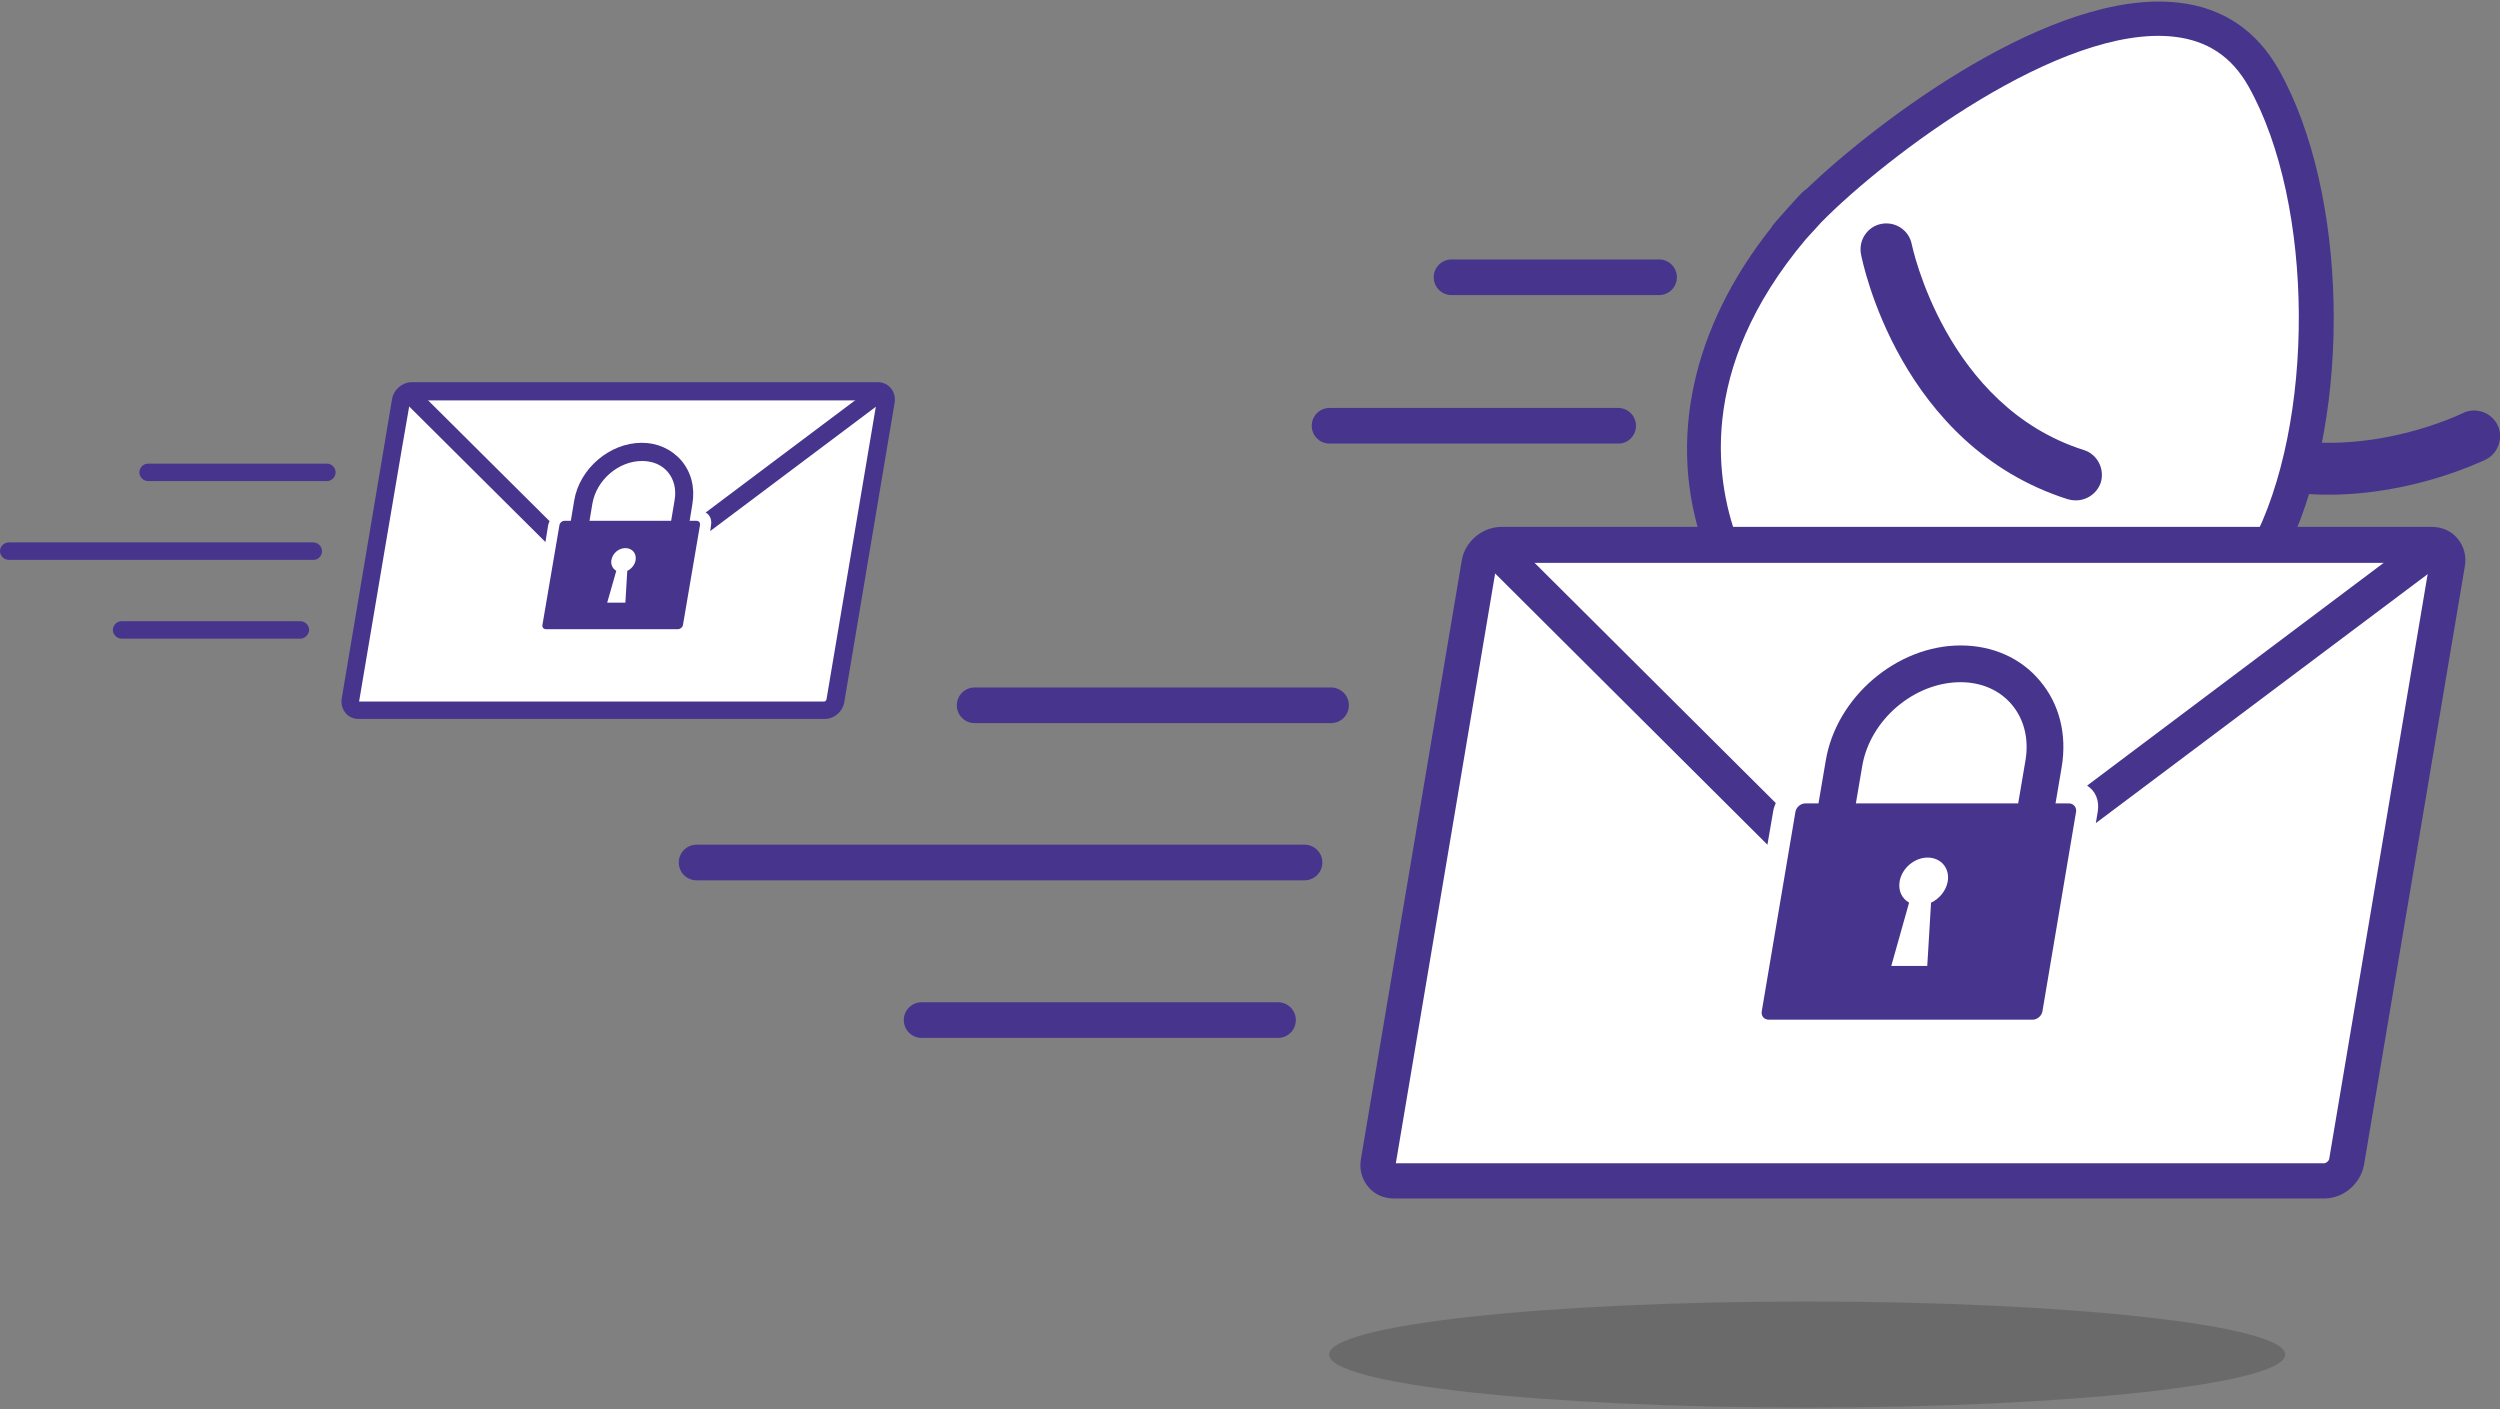
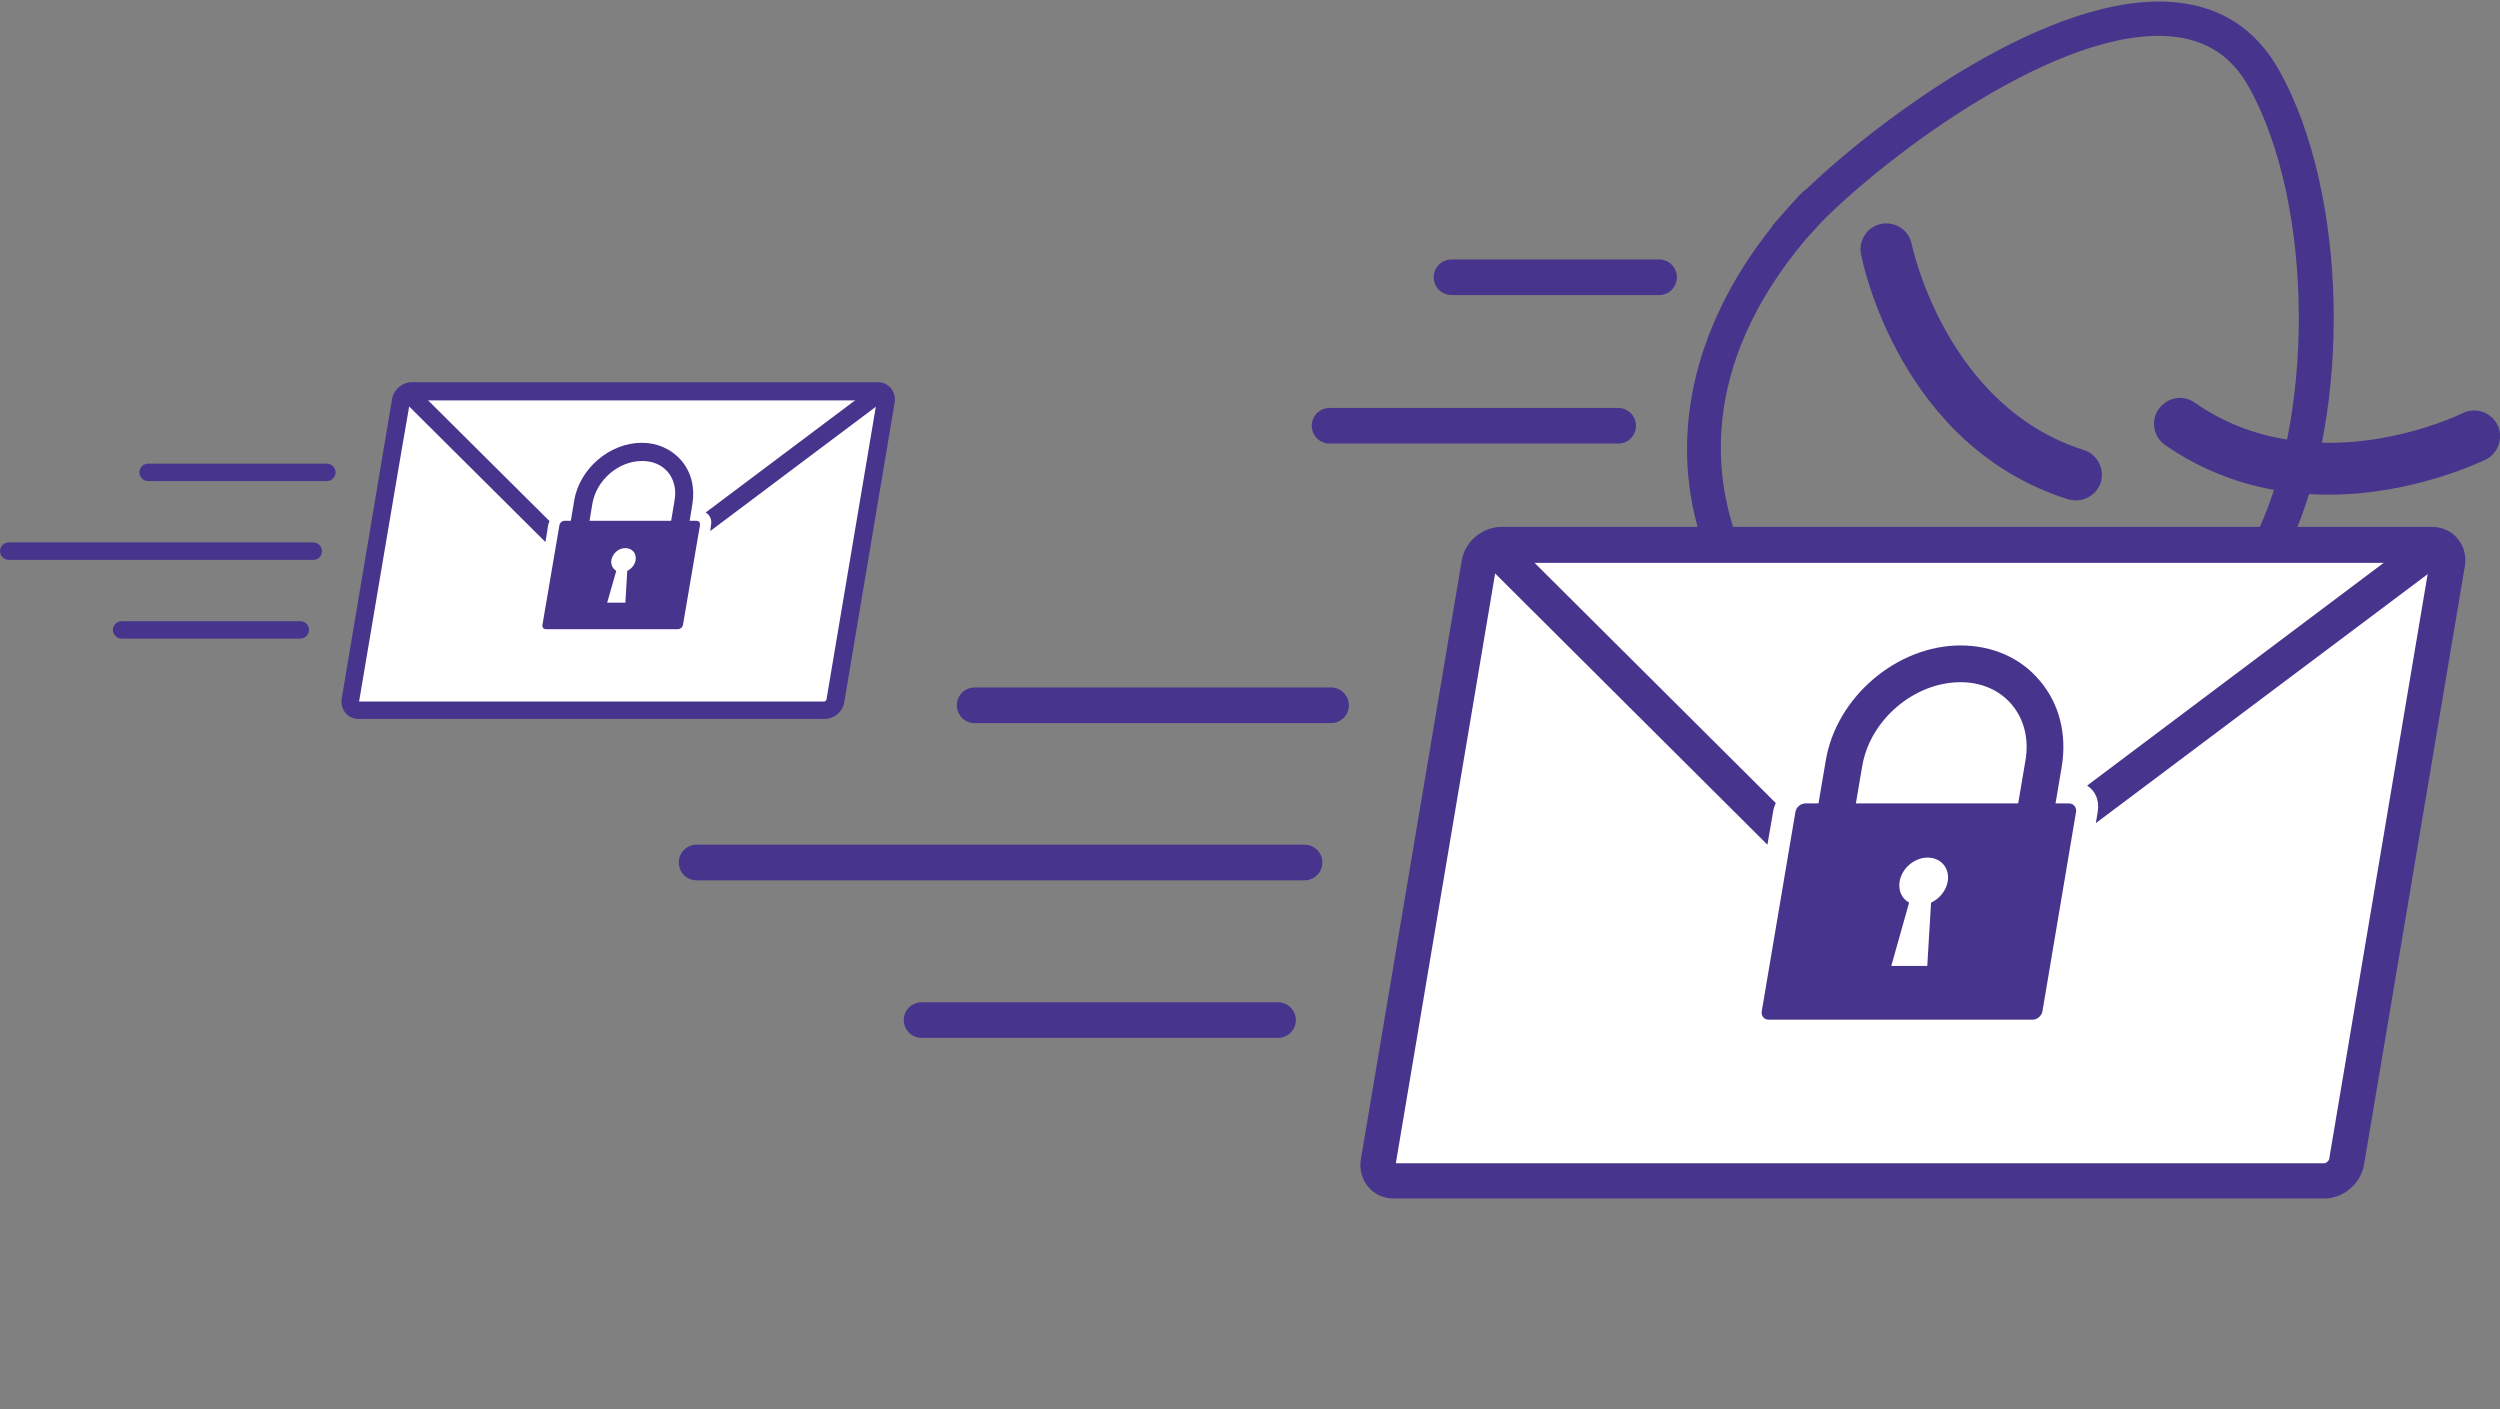
<svg xmlns="http://www.w3.org/2000/svg" version="1.1" id="Layer_1" x="0" y="0" viewBox="0 0 660 372" xml:space="preserve">
  <rect x="0" y="0" width="660" height="372" fill="#808080" stroke="none" />
  <style>.st0{fill:#fff}.st2{fill:#46348d}</style>
  <g id="uuid-7cca6f73-b632-4a9c-8041-eec236af56ad">
    <path class="st0" d="M91.8 186.9h128.3c.2 0 .6-.3.7-.6l13.9-82.4H106.3c-.2 0-.6.3-.7.6l-13.8 82.4zM362.4 310.6h256.1c.5 0 1.2-.6 1.3-1.2L647.5 145H391.4c-.5 0-1.2.6-1.3 1.2l-27.7 164.4z" />
-     <path d="M603.3 357.6c0 7.7-56.5 14-126.2 14s-126.2-6.2-126.2-14 56.5-14 126.2-14 126.2 6.3 126.2 14z" opacity=".2" fill="#161615" />
    <path class="st2" d="M614.7 130.6c-13.5 0-28.8-3.2-43.1-13.1-3.1-2.2-3.9-6.4-1.7-9.5 2.2-3.1 6.4-3.9 9.5-1.7 31.6 22 70.3 3 70.7 2.8 3.4-1.7 7.5-.3 9.2 3s.3 7.5-3 9.2c-1.2.5-19.1 9.3-41.6 9.3z" />
-     <path class="st0" d="M455.2 146.1c5.9.3 11.8.5 17.6.6 41.9 1 83.8-.9 125.8-1.2 17.4-33.2 17.1-92.7-1-124.8-23.7-42.2-97.1 11.6-120.1 35.1 2.4-2.6 3.4-3.8-2.2 2.3-5.4 6-4.4 4.9-2 2.3-25.4 30-28.2 61-18.1 85.7z" />
    <path class="st2" d="M548 132.1c-.7 0-1.4-.1-2.1-.3-44.4-14.1-54.2-62.6-54.6-64.7-.7-3.7 1.7-7.3 5.4-8 3.7-.7 7.3 1.7 8 5.4.1.4 8.9 42.7 45.4 54.3 3.6 1.1 5.6 5 4.5 8.6-1 2.9-3.7 4.7-6.6 4.7zM613.6 316.4H368c-2.7 0-5.2-1.1-6.8-3.1-1.7-2-2.4-4.7-1.9-7.4L385.9 148c.8-5 5.4-8.9 10.5-8.9H642c2.7 0 5.2 1.1 6.8 3.1 1.7 2 2.4 4.7 1.9 7.4l-26.6 157.9c-.9 5-5.4 8.9-10.5 8.9zm-245.1-9.3h245.1c.5 0 1.2-.6 1.3-1.1l26.5-157.4H396.3c-.5 0-1.2.6-1.3 1.1l-26.5 157.4zM351.4 190.9h-94.1c-2.6 0-4.7-2.1-4.7-4.7s2.1-4.7 4.7-4.7h94.1c2.6 0 4.7 2.1 4.7 4.7s-2.1 4.7-4.7 4.7zM427.3 117.1H351c-2.6 0-4.7-2.1-4.7-4.7s2.1-4.7 4.7-4.7h76.2c2.6 0 4.7 2.1 4.7 4.7s-2.1 4.7-4.6 4.7zM438 77.9h-54.8c-2.6 0-4.7-2.1-4.7-4.7s2.1-4.7 4.7-4.7H438c2.6 0 4.7 2.1 4.7 4.7s-2.1 4.7-4.7 4.7zM337.4 274h-94.1c-2.6 0-4.7-2.1-4.7-4.7s2.1-4.7 4.7-4.7h94.1c2.6 0 4.7 2.1 4.7 4.7s-2.1 4.7-4.7 4.7zM344.4 232.4H183.9c-2.6 0-4.7-2.1-4.7-4.7s2.1-4.7 4.7-4.7h160.5c2.6 0 4.7 2.1 4.7 4.7s-2.1 4.7-4.7 4.7z" />
    <path class="st2" d="M539 233.7l-9.6-1.6 5.3-31.2c1-5.7-.3-11-3.6-14.9-3.2-3.8-8-5.9-13.5-5.9-12.3 0-24 10-26 22.3l-5.3 31.2-9.6-1.6 5.3-31.2c2.8-16.8 18.8-30.4 35.6-30.4 8.4 0 15.9 3.3 20.9 9.3 5.2 6.1 7.2 14.2 5.8 22.7l-5.3 31.3zM468.1 214.3c.1-.8.4-1.6.7-2.3L397 140.5l-6.6 6.6 76.2 75.9 1.5-8.7zM553.8 214.3l-.5 3L643 150l-5.6-7.5-86.4 64.9c2.2 1.4 3.3 3.9 2.8 6.9z" />
    <path class="st2" d="M546.2 212.1h-69.6c-1.2 0-2.4 1-2.6 2.2l-8.9 52.7c-.2 1.2.6 2.2 1.9 2.2h69.6c1.2 0 2.4-1 2.6-2.2l8.9-52.8c.1-1.1-.7-2.1-1.9-2.1zm-32 20.6c-.4 2.4-2.2 4.6-4.4 5.6l-1 16.7h-9.5l4.7-16.7c-1.9-1.1-2.9-3.1-2.5-5.6.6-3.5 3.9-6.3 7.4-6.3s5.9 2.8 5.3 6.3zM459.2 143.8c-6.2-15.7-11.6-46 17.5-80.6.6-.7 1.4-1.5 2.1-2.3.7-.8 1.4-1.5 2-2.2C498 41.2 544.2 6.3 574 9.7c8.8 1 15.2 5.3 19.6 13.1 17.5 31.1 17.7 89.2.7 121h10.2c16.4-35.2 15.4-92.9-2.9-125.4C595.7 8 586.8 2 575.1.7c-33.1-3.8-79.3 31.1-98.2 49.2-.3.2-.7.5-1 .8l-.2.2-.6.6c-.6.7-1.7 1.8-3.1 3.4-1.4 1.6-2.4 2.7-3 3.4-.2.2-.4.4-.5.6-.1.1-.1.2-.2.2-.2.3-.5.6-.6.9-21.1 26.5-27.5 56.5-18.1 83.7l9.6.1zM217.7 189.8H94.6c-1.3 0-2.6-.6-3.4-1.6-.8-1-1.2-2.3-1-3.7l13.3-79.1c.4-2.5 2.7-4.5 5.2-4.5h123.1c1.3 0 2.6.6 3.4 1.6.8 1 1.2 2.3 1 3.7l-13.3 79.1c-.4 2.6-2.7 4.5-5.2 4.5zm-122.9-4.6h122.8c.2 0 .6-.3.6-.6l13.3-78.9H108.8c-.2 0-.6.3-.6.6-.1 0-13.4 78.9-13.4 78.9zM86.3 127H39.1c-1.3 0-2.3-1.1-2.3-2.3s1-2.3 2.3-2.3h47.2c1.3 0 2.3 1.1 2.3 2.3s-1 2.3-2.3 2.3zM79.3 168.6H32.1c-1.3 0-2.3-1.1-2.3-2.3s1-2.3 2.3-2.3h47.2c1.3 0 2.3 1.1 2.3 2.3s-1.1 2.3-2.3 2.3zM82.8 147.8H2.3c-1.3 0-2.3-1.1-2.3-2.3s1-2.3 2.3-2.3h80.4c1.3 0 2.3 1.1 2.3 2.3s-.9 2.3-2.2 2.3z" />
    <path class="st2" d="M180.3 148.4l-4.8-.8 2.6-15.6c.5-2.9-.2-5.5-1.8-7.4-1.6-1.9-4-2.9-6.8-2.9-6.2 0-12 5-13.1 11.2l-2.6 15.6-4.8-.8 2.6-15.6c1.4-8.4 9.4-15.2 17.8-15.2 4.2 0 7.9 1.7 10.5 4.7 2.6 3.1 3.6 7.1 2.9 11.4l-2.5 15.4zM144.7 138.7c.1-.4.2-.8.4-1.1l-36-35.8-3.3 3.3 38.2 38 .7-4.4zM187.7 138.7l-.2 1.5 44.9-33.7-2.8-3.7-43.3 32.5c1.1.6 1.7 1.9 1.4 3.4z" />
    <path class="st2" d="M183.9 137.5H149c-.6 0-1.2.5-1.3 1.1l-4.5 26.4c-.1.6.3 1.1.9 1.1H179c.6 0 1.2-.5 1.3-1.1l4.5-26.4c.1-.6-.3-1.1-.9-1.1zm-16.1 10.4c-.2 1.2-1.1 2.3-2.2 2.8l-.5 8.4h-4.8l2.4-8.4c-.9-.5-1.5-1.6-1.3-2.8.3-1.8 1.9-3.2 3.7-3.2s3 1.4 2.7 3.2z" />
  </g>
</svg>